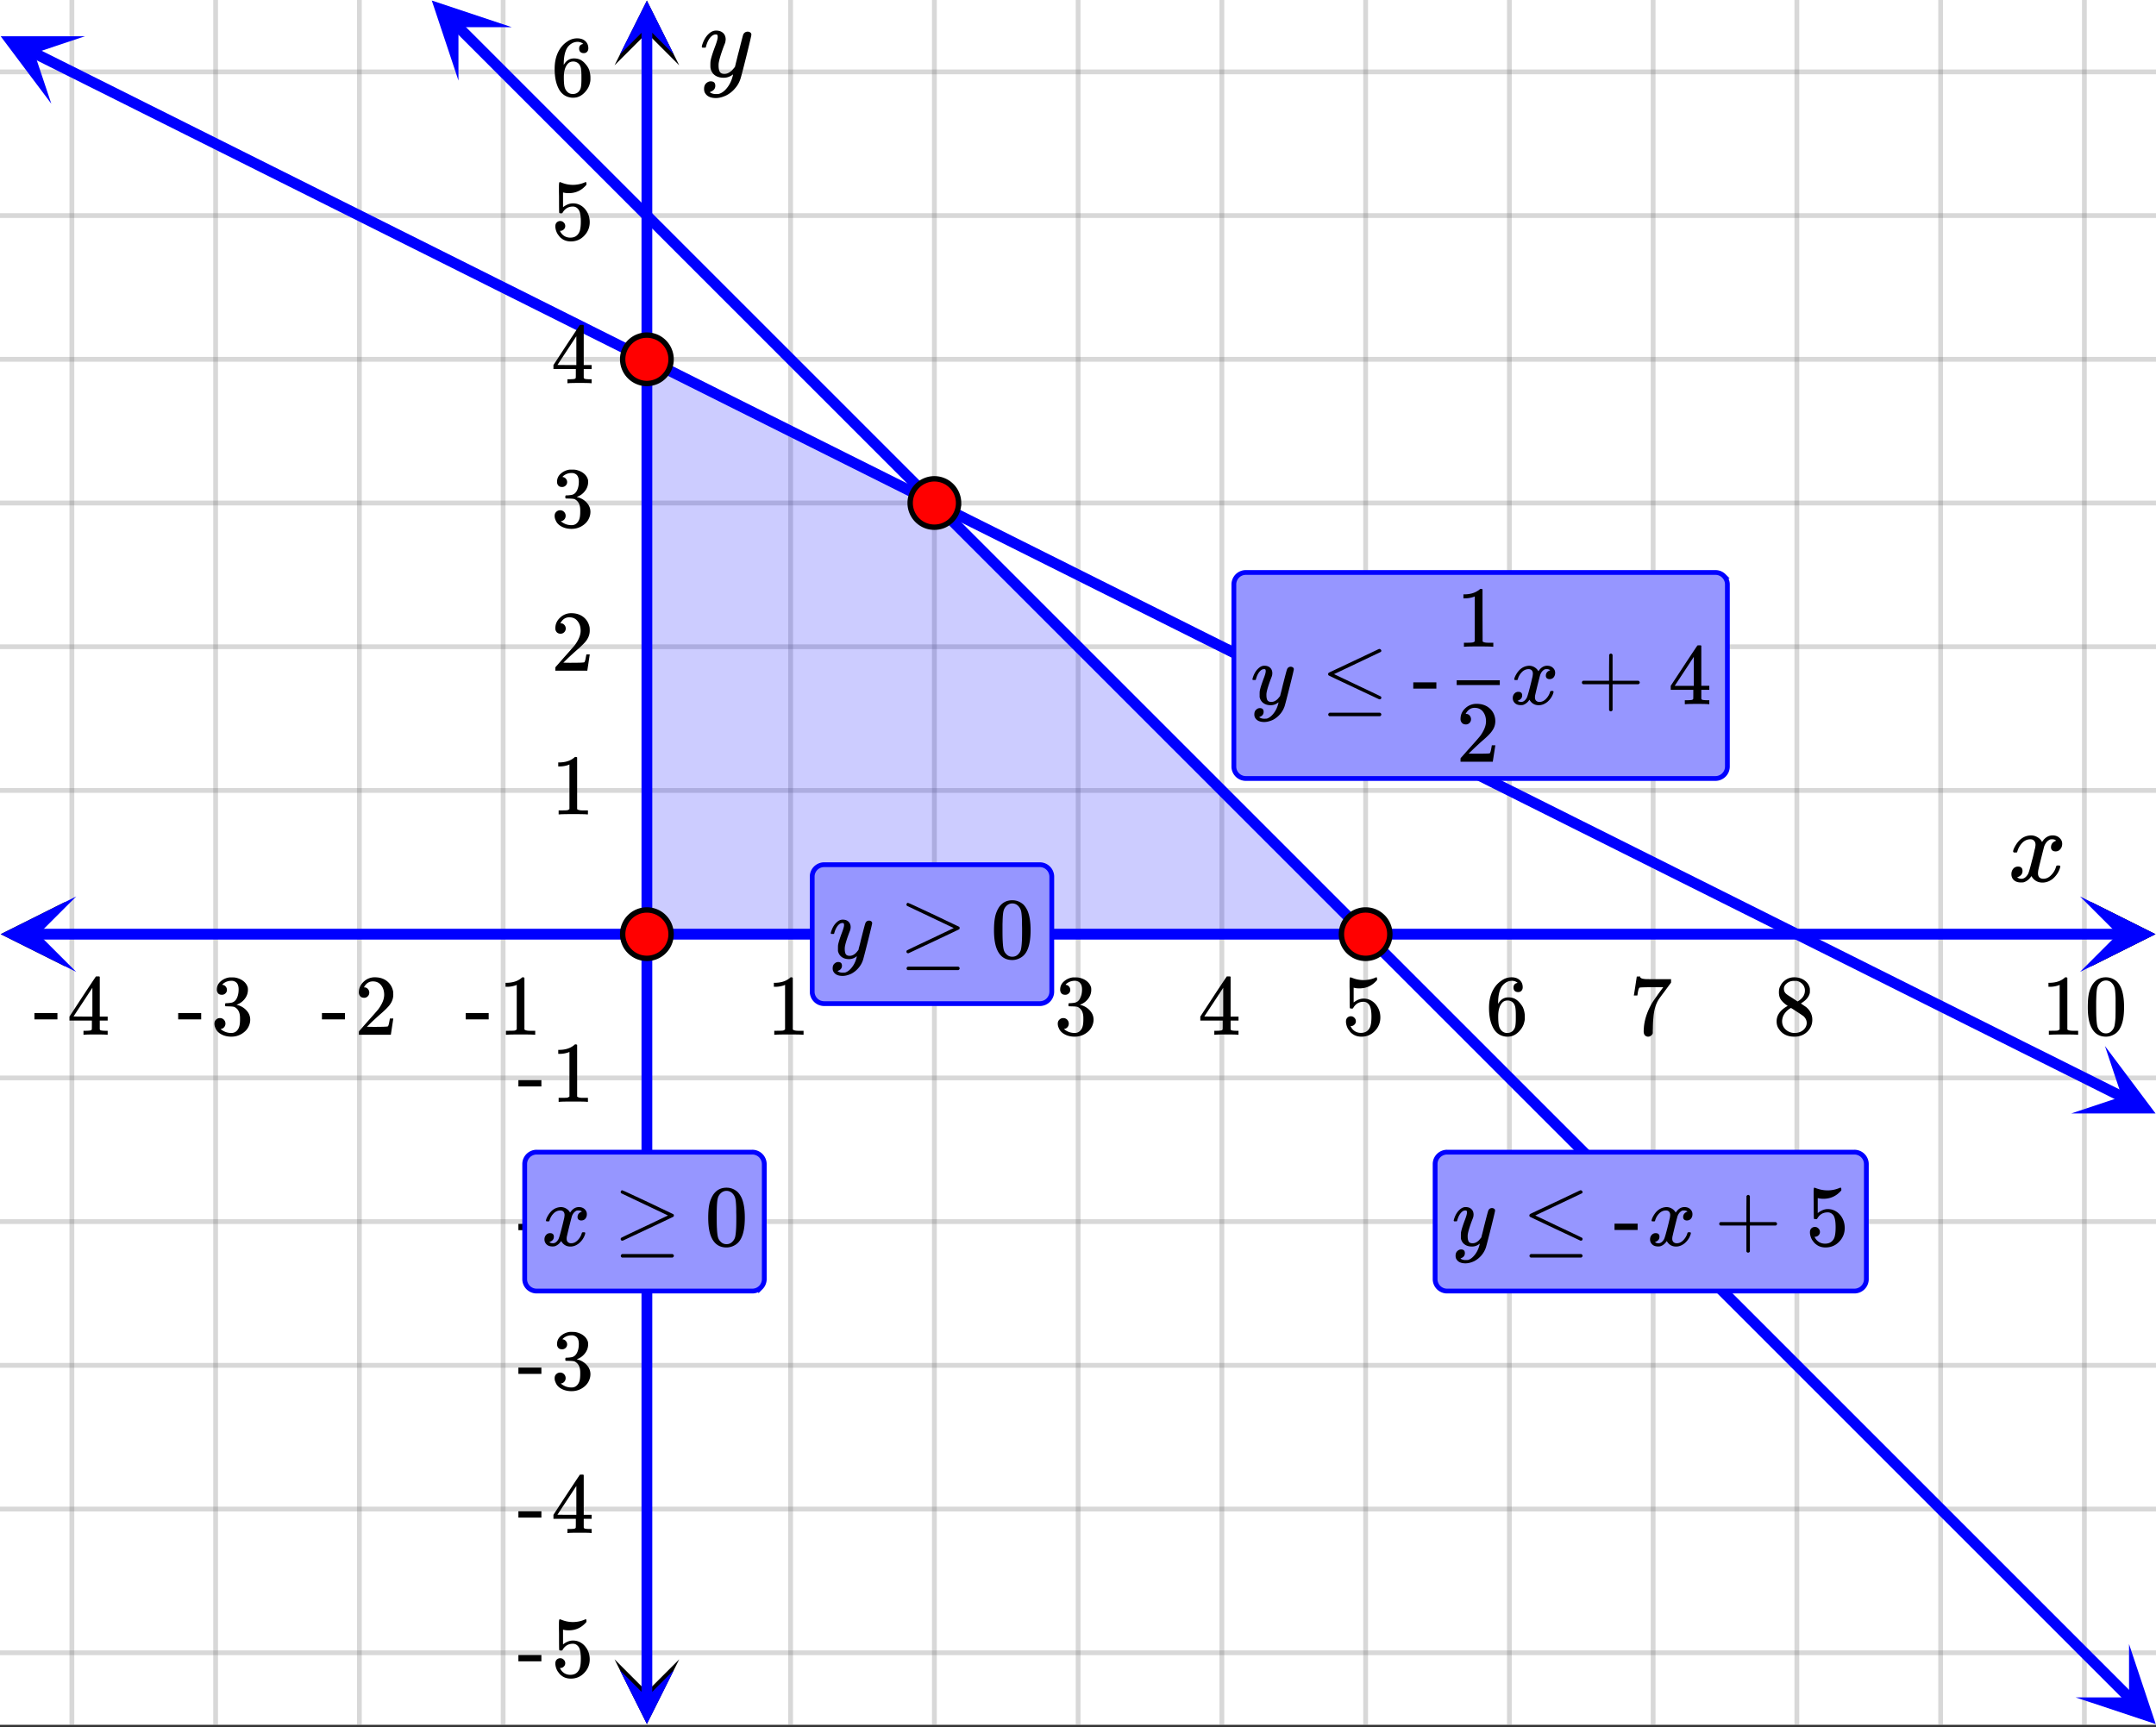
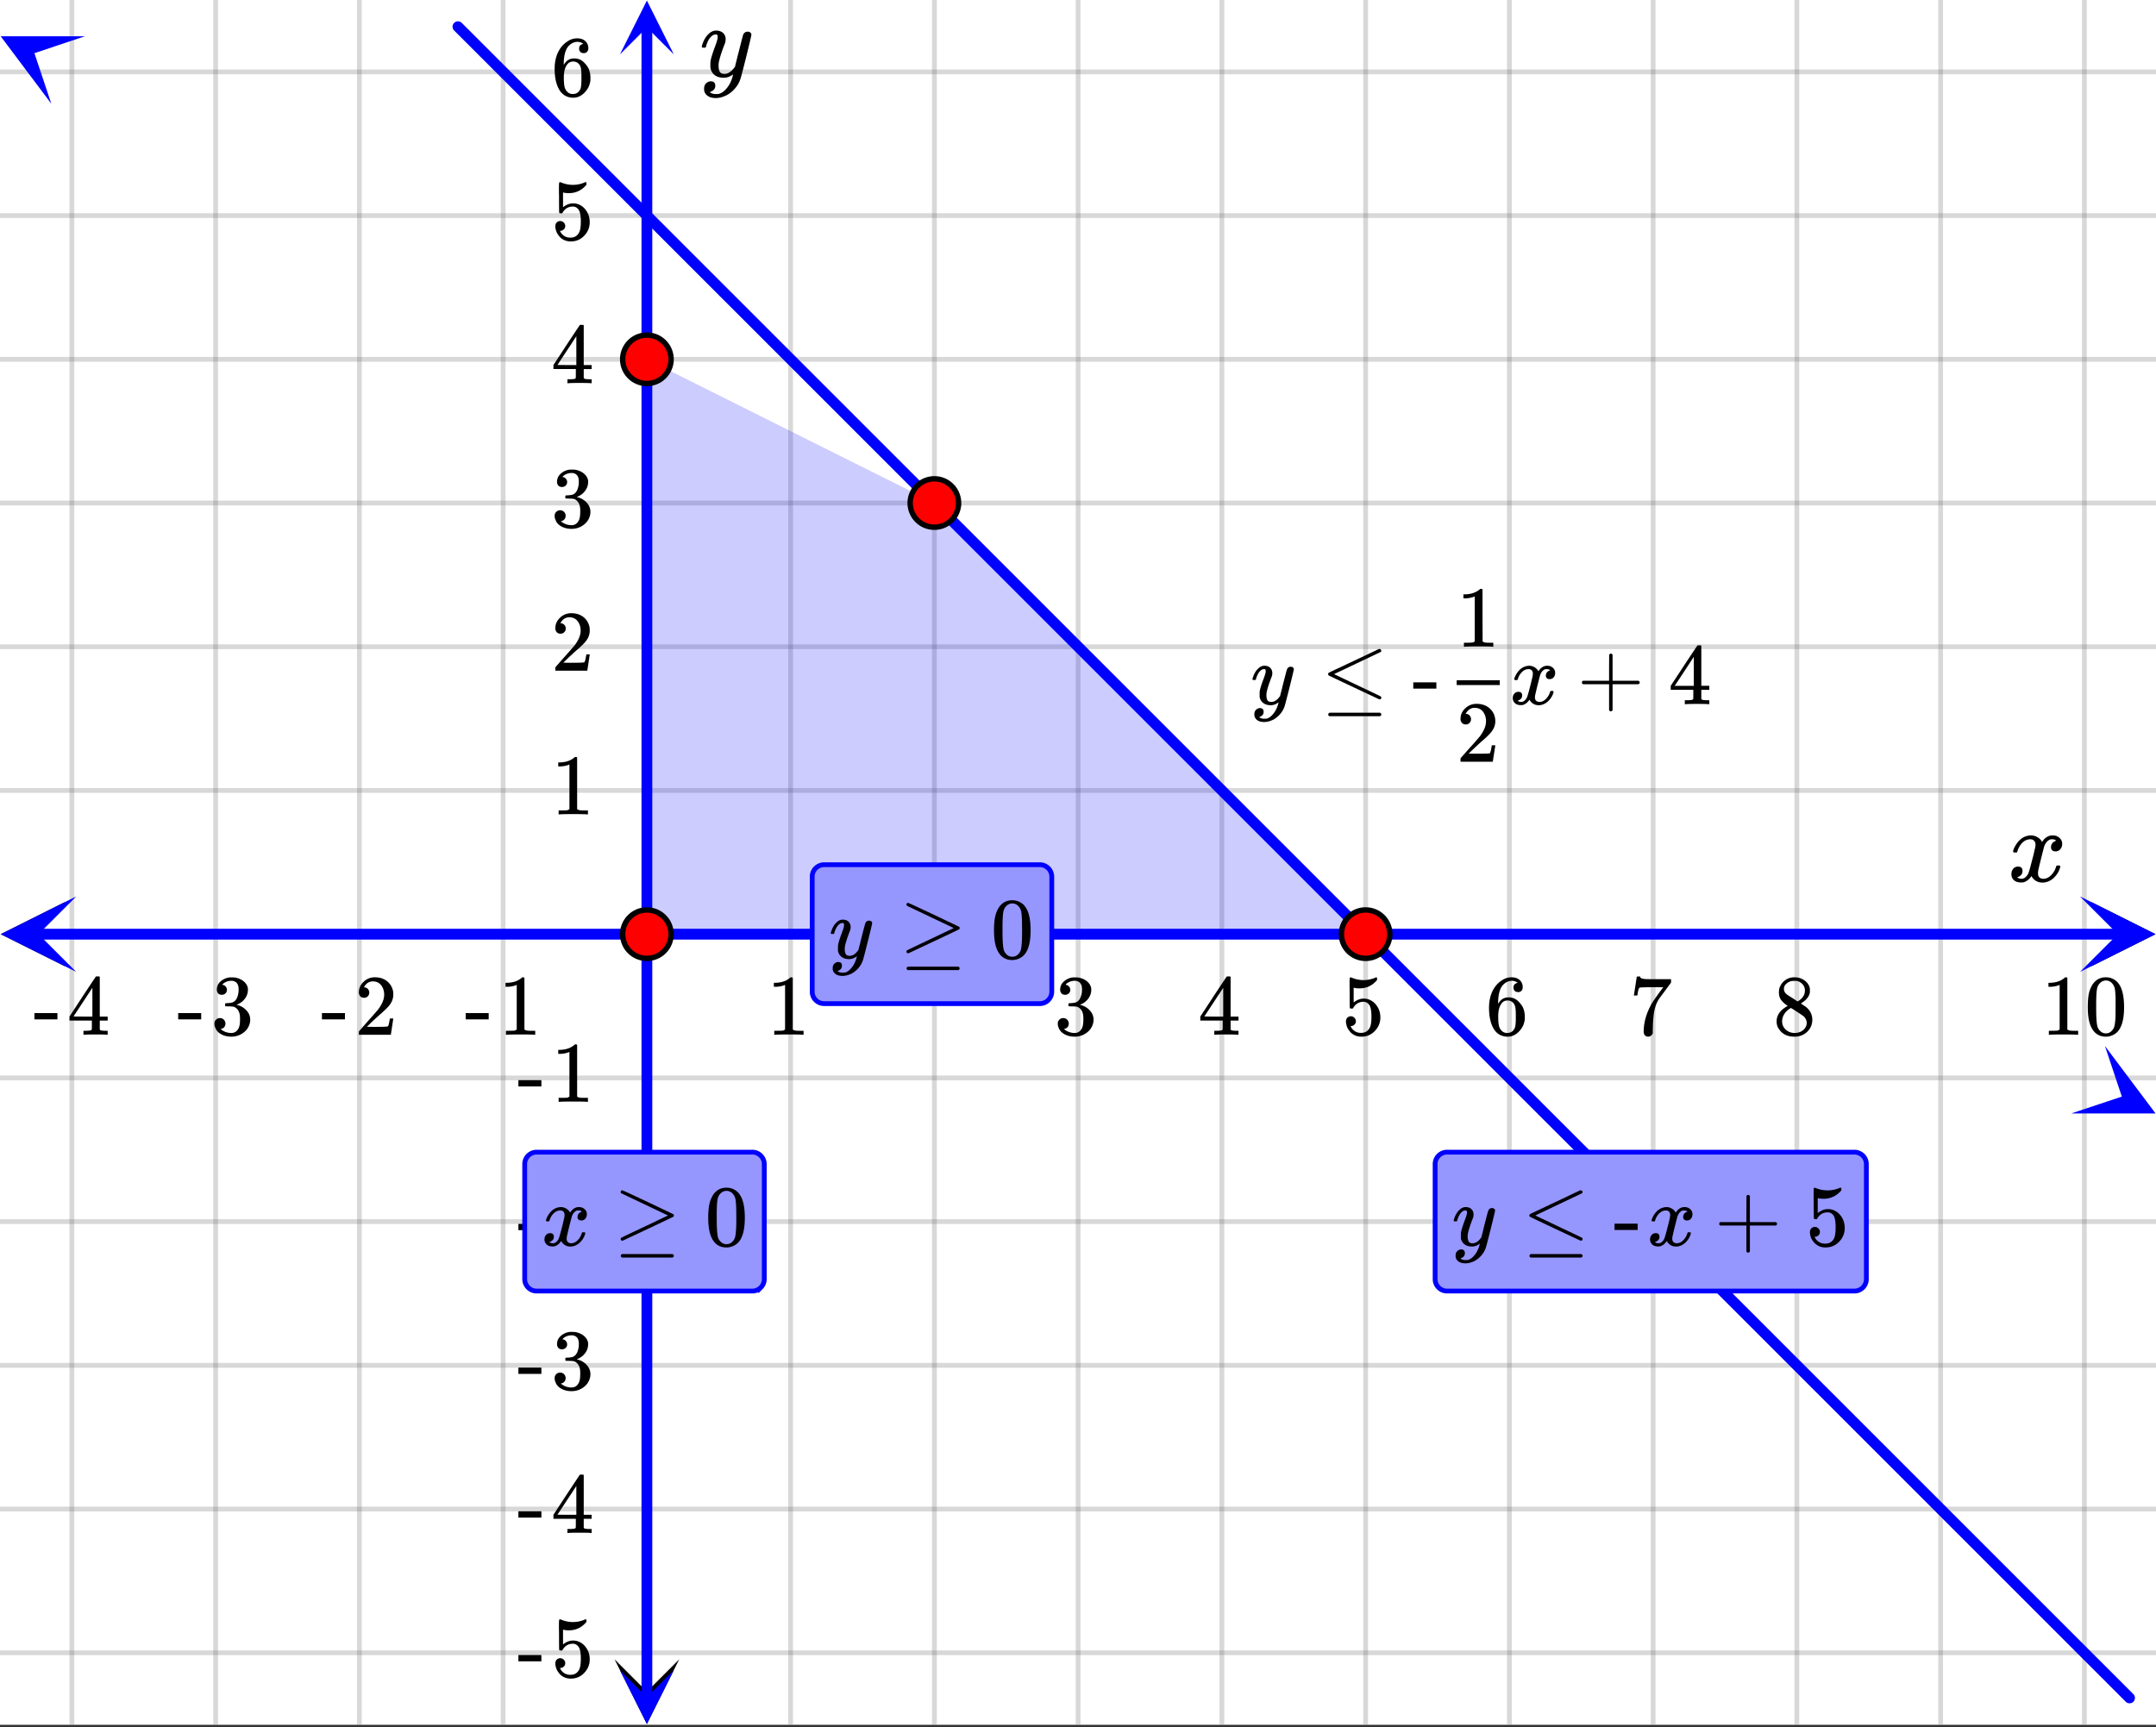
<svg xmlns="http://www.w3.org/2000/svg" xmlns:xlink="http://www.w3.org/1999/xlink" width="449.28" height="360" viewBox="0 0 336.96 270">
  <rect x="0" y="0" width="336.96" height="270" fill="#333333" stroke="none" />
  <defs>
    <symbol overflow="visible" id="t">
      <path d="M.953-4.531c-.074-.063-.11-.125-.11-.188.04-.289.212-.664.516-1.125.508-.77 1.149-1.21 1.922-1.328.145-.02.258-.031.344-.031.375 0 .723.101 1.047.297.32.187.55.43.687.718a3.71 3.71 0 0 0 .266-.343c.406-.446.867-.672 1.39-.672.446 0 .805.133 1.079.39.281.25.422.56.422.922 0 .336-.102.618-.297.844a.916.916 0 0 1-.75.344c-.211 0-.383-.055-.516-.172a.636.636 0 0 1-.187-.469c0-.5.27-.843.812-1.031a.921.921 0 0 0-.172-.125c-.105-.063-.261-.094-.468-.094-.149 0-.25.012-.313.032-.418.18-.727.539-.922 1.078-.031.093-.187.703-.469 1.828-.28 1.125-.433 1.758-.453 1.89a2.74 2.74 0 0 0-.047.5c0 .262.07.47.22.625.155.149.359.22.609.22.457 0 .867-.192 1.234-.579.375-.383.625-.813.75-1.281.039-.114.078-.176.11-.188.03-.02.113-.031.25-.031.206 0 .312.047.312.14 0 .012-.012.07-.031.172-.188.68-.57 1.266-1.141 1.766-.512.399-1.047.594-1.61.594-.761 0-1.34-.336-1.734-1.016-.312.492-.715.813-1.203.969-.105.02-.246.031-.422.031C1.441.156.992-.062.734-.5a1.316 1.316 0 0 1-.156-.656c0-.32.094-.598.281-.828a.95.95 0 0 1 .75-.344c.47 0 .704.23.704.687 0 .399-.188.688-.563.875l-.094.047-.078.031a.123.123 0 0 1-.047.016l-.047.016c0 .031.082.086.25.156.125.055.266.078.422.078.383 0 .723-.242 1.016-.734.113-.196.32-.907.625-2.125.07-.25.144-.524.219-.828.07-.301.125-.536.156-.704.039-.164.066-.265.078-.296.063-.29.094-.5.094-.625 0-.27-.074-.477-.219-.625-.137-.157-.328-.235-.578-.235-.492 0-.918.188-1.281.563a3.171 3.171 0 0 0-.75 1.297c-.024.105-.047.168-.079.187-.023.012-.109.016-.265.016zm0 0" />
    </symbol>
    <symbol overflow="visible" id="E">
      <path d="M7.531-7.031c.157 0 .285.043.39.125a.41.41 0 0 1 .173.343c0 .137-.266 1.278-.797 3.422-.531 2.137-.84 3.305-.922 3.516a4.073 4.073 0 0 1-.844 1.469 4.38 4.38 0 0 1-1.343 1.078c-.586.281-1.133.422-1.641.422-.824 0-1.387-.262-1.688-.781-.105-.157-.156-.376-.156-.657 0-.367.102-.652.313-.86.226-.21.468-.312.718-.312.477 0 .72.227.72.688 0 .394-.196.687-.579.875-.023.008-.047.02-.078.031-.031.02-.059.035-.078.047-.024.008-.043.016-.063.016l-.047.03c.032.063.145.13.344.204.176.063.352.094.531.094h.125c.188 0 .329-.012.422-.031.414-.118.805-.391 1.172-.829.375-.437.66-.96.86-1.562.113-.363.171-.578.171-.64 0-.009-.011-.005-.03.015a.546.546 0 0 0-.095.062c-.406.29-.855.438-1.343.438-.555 0-1.012-.133-1.375-.39-.356-.259-.586-.634-.688-1.126a4.332 4.332 0 0 1-.016-.5c0-.258.008-.46.032-.61.07-.456.32-1.253.75-2.39.238-.644.36-1.093.36-1.343A.756.756 0 0 0 2.78-6.5c-.031-.063-.094-.094-.187-.094h-.078c-.25 0-.493.117-.72.344-.355.355-.62.875-.796 1.563 0 .011-.008.03-.016.062a.22.22 0 0 1-.03.063l-.032.015C.91-4.535.89-4.53.859-4.53H.437c-.062-.063-.093-.11-.093-.14 0-.04.015-.118.047-.235.226-.758.57-1.352 1.03-1.782.364-.343.75-.515 1.157-.515.457 0 .82.125 1.094.375.27.25.406.594.406 1.031-.023.211-.039.324-.047.344 0 .074-.086.308-.25.703-.449 1.21-.715 2.094-.797 2.656a3.234 3.234 0 0 0-.015.375c0 .418.062.735.187.953.133.22.375.329.719.329.25 0 .484-.063.703-.188.227-.133.399-.266.516-.39.113-.126.258-.298.437-.516 0-.008.024-.117.078-.328.051-.22.13-.536.235-.954.101-.425.207-.832.312-1.218.407-1.625.63-2.477.672-2.563a.735.735 0 0 1 .703-.437zm0 0" />
    </symbol>
    <symbol overflow="visible" id="u">
      <path d="M5.61 0c-.157-.031-.872-.047-2.141-.047C2.207-.047 1.5-.03 1.344 0h-.157v-.625h.344c.52 0 .86-.008 1.016-.031.07-.008.18-.067.328-.172v-6.969c-.023 0-.059.016-.11.047a4.134 4.134 0 0 1-1.39.25h-.25v-.625h.25c.758-.02 1.39-.188 1.89-.5a2.46 2.46 0 0 0 .422-.313c.008-.03.063-.046.157-.046a.36.36 0 0 1 .234.078v8.078c.133.137.43.203.89.203h.798V0zm0 0" />
    </symbol>
    <symbol overflow="visible" id="v">
      <path d="M1.719-6.25c-.25 0-.446-.07-.578-.219a.863.863 0 0 1-.204-.593c0-.508.196-.938.594-1.282a2.566 2.566 0 0 1 1.407-.625h.203c.312 0 .507.008.593.016.301.043.602.137.907.281.593.305.968.727 1.125 1.266.02.093.03.218.03.375 0 .523-.167.996-.5 1.422-.323.418-.73.714-1.218.89-.055.024-.055.04 0 .047.008 0 .05.012.125.031.55.157 1.016.446 1.39.86.376.418.563.89.563 1.422 0 .367-.086.718-.25 1.062-.218.461-.574.84-1.062 1.14-.492.302-1.04.454-1.64.454-.595 0-1.122-.125-1.579-.375-.46-.25-.766-.586-.922-1.016a1.45 1.45 0 0 1-.14-.656c0-.25.082-.453.25-.61a.831.831 0 0 1 .609-.25c.25 0 .453.087.61.25.163.169.25.372.25.61 0 .21-.063.39-.188.547a.768.768 0 0 1-.469.281l-.094.031c.489.407 1.047.61 1.672.61.5 0 .875-.239 1.125-.719.156-.29.234-.742.234-1.36v-.265c0-.852-.292-1.426-.875-1.719-.124-.05-.398-.082-.812-.093l-.563-.016-.046-.031c-.024-.02-.032-.086-.032-.204 0-.113.008-.18.032-.203.03-.03.054-.046.078-.046.25 0 .508-.02.781-.063.395-.05.695-.27.906-.656.207-.395.313-.867.313-1.422 0-.582-.157-.973-.469-1.172a1.131 1.131 0 0 0-.64-.188c-.45 0-.844.122-1.188.36l-.125.094a.671.671 0 0 0-.094.109l-.047.047a.88.88 0 0 0 .094.031c.176.024.328.11.453.266.125.148.188.32.188.515a.715.715 0 0 1-.235.547.76.76 0 0 1-.562.219zm0 0" />
    </symbol>
    <symbol overflow="visible" id="w">
      <path d="M6.234 0c-.125-.031-.71-.047-1.75-.047-1.074 0-1.671.016-1.796.047h-.126v-.625h.422c.383-.008.618-.031.704-.063a.286.286 0 0 0 .171-.14c.008-.008.016-.25.016-.719v-.672h-3.5v-.625l2.031-3.11A431.58 431.58 0 0 1 4.5-9.108c.02-.008.113-.016.281-.016h.25l.078.078v6.203h1.235v.625H5.109V-.89a.25.25 0 0 0 .079.157c.07.062.328.101.765.109h.39V0zm-2.28-2.844v-4.5L1-2.859l1.469.015zm0 0" />
    </symbol>
    <symbol overflow="visible" id="x">
      <path d="M1.438-2.89a.72.72 0 0 1 .546.234.72.72 0 0 1 .235.547c0 .21-.078.386-.235.53a.73.73 0 0 1-.515.22h-.094l.047.062c.133.293.336.531.61.719.28.187.609.281.984.281.644 0 1.101-.27 1.375-.812.175-.332.265-.907.265-1.72 0-.925-.125-1.55-.375-1.874-.23-.3-.515-.453-.86-.453-.698 0-1.23.308-1.593.922a.312.312 0 0 1-.094.125.761.761 0 0 1-.203.015c-.148 0-.23-.031-.25-.093-.023-.032-.031-.817-.031-2.36 0-.258-.008-.57-.016-.937v-.72c0-.5.032-.75.094-.75a.047.047 0 0 1 .047-.03l.25.078a4.646 4.646 0 0 0 3.625-.016.402.402 0 0 1 .172-.062c.07 0 .11.086.11.25v.171C4.8-7.686 3.878-7.25 2.765-7.25c-.282 0-.532-.023-.75-.078l-.141-.031v2.312c.508-.406 1.035-.61 1.578-.61.164 0 .348.024.547.063.602.157 1.094.5 1.469 1.032.383.523.578 1.14.578 1.859 0 .812-.29 1.515-.86 2.11-.562.593-1.261.89-2.093.89C2.52.297 2.035.14 1.64-.172a1.618 1.618 0 0 1-.438-.453C.93-.945.758-1.348.687-1.828c0-.02-.007-.055-.015-.11v-.14c0-.25.07-.445.219-.594a.745.745 0 0 1 .546-.219zm0 0" />
    </symbol>
    <symbol overflow="visible" id="y">
      <path d="M5.031-8.11c-.199-.195-.48-.304-.843-.328-.625 0-1.153.274-1.579.813-.418.586-.625 1.492-.625 2.719L2-4.86l.11-.172c.363-.54.859-.813 1.484-.813.414 0 .781.09 1.094.266a2.6 2.6 0 0 1 .64.547c.219.242.395.492.531.75.196.449.297.933.297 1.453v.234c0 .211-.027.403-.078.578-.105.532-.383 1.032-.828 1.5-.387.407-.82.66-1.297.766a2.688 2.688 0 0 1-.547.047c-.168 0-.32-.016-.453-.047-.668-.125-1.2-.484-1.594-1.078C.83-1.66.563-2.79.563-4.218c0-.97.171-1.817.515-2.548.344-.726.82-1.296 1.438-1.703a2.62 2.62 0 0 1 1.562-.515c.531 0 .953.14 1.266.421.32.282.484.665.484 1.141 0 .23-.07.414-.203.547-.125.137-.297.203-.516.203-.218 0-.398-.062-.53-.187-.126-.125-.188-.301-.188-.532 0-.406.21-.644.64-.718zm-.593 3.235a1.18 1.18 0 0 0-.97-.484c-.335 0-.605.105-.812.312C2.22-4.597 2-3.883 2-2.907c0 .794.05 1.345.156 1.657.094.273.242.5.453.688.22.187.477.28.782.28.457 0 .804-.171 1.046-.515.133-.187.22-.41.25-.672.04-.258.063-.64.063-1.14v-.422c0-.508-.023-.895-.063-1.156a1.566 1.566 0 0 0-.25-.688zm0 0" />
    </symbol>
    <symbol overflow="visible" id="z">
      <path d="M.734-6.172C.742-6.192.82-6.68.97-7.64l.219-1.453c0-.008.085-.015.265-.015h.266v.046c0 .094.066.172.203.235.133.062.367.105.703.125.344.012 1.102.015 2.281.015h1.64v.532l-.921 1.25c-.137.187-.293.398-.469.625l-.39.531a7.378 7.378 0 0 0-.157.234c-.468.73-.746 1.704-.828 2.922-.043.375-.07.883-.078 1.516 0 .125-.008.258-.015.39v.438a.62.62 0 0 1-.266.375.674.674 0 0 1-.438.172.692.692 0 0 1-.53-.219c-.126-.144-.188-.351-.188-.625 0-.125.015-.379.046-.765.133-1.208.555-2.426 1.266-3.657.176-.281.55-.82 1.125-1.625l.625-.843h-1.25c-1.574 0-2.398.027-2.469.078-.043.023-.093.12-.156.296a3.92 3.92 0 0 0-.125.625c-.023.157-.039.247-.047.266v.031H.734zm0 0" />
    </symbol>
    <symbol overflow="visible" id="A">
      <path d="M2.313-4.516c-.438-.289-.778-.593-1.016-.906-.242-.312-.36-.723-.36-1.234 0-.383.07-.707.22-.969.195-.406.488-.734.874-.984.383-.25.82-.375 1.313-.375.613 0 1.144.164 1.594.484.445.324.722.734.828 1.234.007.055.015.164.015.329 0 .199-.008.328-.015.39-.137.594-.547 1.11-1.235 1.547l-.156.11c.5.343.758.523.781.53.664.544 1 1.215 1 2.016 0 .73-.265 1.356-.797 1.875-.53.508-1.199.766-2 .766C2.254.297 1.441-.11.922-.922c-.23-.32-.344-.71-.344-1.172 0-.976.578-1.785 1.735-2.422zM5-6.922c0-.383-.125-.71-.375-.984a1.69 1.69 0 0 0-.922-.516h-.437c-.48 0-.883.164-1.204.485-.23.21-.343.453-.343.734 0 .387.164.695.5.922.039.043.328.23.86.562l.78.516c.008-.008.067-.047.172-.11a2.95 2.95 0 0 0 .25-.187C4.758-5.883 5-6.36 5-6.922zM1.437-2.109c0 .523.192.96.579 1.312a2.01 2.01 0 0 0 1.359.516c.363 0 .695-.07 1-.219.3-.156.531-.36.688-.61.144-.226.218-.472.218-.734 0-.383-.156-.726-.468-1.031-.075-.07-.45-.328-1.125-.766l-.407-.265C3.133-4 3.02-4.07 2.937-4.125l-.109-.063-.156.079c-.563.367-.938.812-1.125 1.343-.074.243-.11.461-.11.657zm0 0" />
    </symbol>
    <symbol overflow="visible" id="B">
      <path d="M1.297-7.89c.5-.727 1.187-1.094 2.062-1.094.657 0 1.227.226 1.72.671.25.243.456.547.624.922.332.75.5 1.778.5 3.079 0 1.398-.195 2.46-.578 3.187-.25.523-.621.902-1.11 1.14a2.534 2.534 0 0 1-1.14.282c-1.031 0-1.79-.473-2.266-1.422-.386-.727-.578-1.79-.578-3.188 0-.832.051-1.519.156-2.062a4.48 4.48 0 0 1 .61-1.516zm3.031-.157a1.24 1.24 0 0 0-.953-.437c-.375 0-.7.148-.969.437-.199.211-.336.465-.406.766-.074.293-.121.797-.14 1.515 0 .063-.008.246-.016.547v.735c0 .855.008 1.453.031 1.796.031.637.082 1.09.156 1.36.07.273.207.508.406.703.25.273.563.406.938.406.363 0 .664-.133.906-.406.196-.195.332-.43.407-.703.07-.27.128-.723.171-1.36.008-.343.016-.94.016-1.796v-.735-.547c-.023-.718-.07-1.222-.14-1.515-.075-.301-.212-.555-.407-.766zm0 0" />
    </symbol>
    <symbol overflow="visible" id="C">
      <path d="M.14-2.406v-.985h3.594v.985zm0 0" />
    </symbol>
    <symbol overflow="visible" id="D">
      <path d="M1.484-5.781c-.25 0-.449-.078-.593-.235a.872.872 0 0 1-.22-.609c0-.645.243-1.195.735-1.656a2.46 2.46 0 0 1 1.766-.703c.77 0 1.41.21 1.922.625.508.418.82.964.937 1.64.008.168.016.32.016.453 0 .524-.156 1.012-.469 1.47-.25.374-.758.89-1.516 1.546-.324.281-.777.695-1.359 1.234l-.781.766 1.016.016c1.414 0 2.164-.024 2.25-.079.039-.007.085-.101.14-.28.031-.095.094-.4.188-.923v-.03h.53v.03l-.374 2.47V0h-5v-.25c0-.188.008-.29.031-.313.008-.007.383-.437 1.125-1.28.977-1.095 1.61-1.813 1.89-2.157.602-.82.907-1.57.907-2.25 0-.594-.156-1.086-.469-1.484-.312-.407-.746-.61-1.297-.61-.523 0-.945.235-1.265.703-.024.032-.047.079-.078.141a.274.274 0 0 0-.047.078c0 .012.02.016.062.016a.68.68 0 0 1 .547.25.801.801 0 0 1 .219.562c0 .23-.078.422-.235.578a.76.76 0 0 1-.578.235zm0 0" />
    </symbol>
    <symbol overflow="visible" id="F">
      <path d="M6.281-5.86c.125 0 .235.04.328.11.094.063.141.156.141.281 0 .117-.227 1.063-.672 2.844C5.628-.844 5.375.133 5.312.313c-.148.445-.382.859-.703 1.234a3.82 3.82 0 0 1-1.109.89c-.492.227-.95.344-1.375.344-.688 0-1.156-.215-1.406-.64-.094-.137-.14-.32-.14-.547 0-.313.085-.555.265-.719.187-.18.383-.266.594-.266.394 0 .593.192.593.579 0 .332-.156.578-.469.734-.023.008-.046.02-.078.031a.311.311 0 0 0-.062.031C1.41 1.992 1.398 2 1.39 2l-.047.016c.031.05.125.109.281.171.145.051.29.079.438.079h.109c.156 0 .273-.008.36-.016.343-.105.663-.34.968-.703.313-.367.55-.797.719-1.297.093-.3.14-.477.14-.531 0-.008-.011-.008-.03 0L4.25-.22c-.336.25-.703.375-1.11.375-.46 0-.84-.11-1.14-.328-.305-.219-.5-.531-.594-.937v-.422c0-.219.004-.383.016-.5.062-.395.27-1.063.625-2 .207-.54.312-.914.312-1.125 0-.125-.015-.207-.046-.25-.024-.051-.075-.078-.157-.078h-.062c-.211 0-.406.093-.594.28-.293.294-.516.727-.672 1.298 0 .011-.008.031-.015.062-.012.024-.024.031-.032.031l-.015.016c0 .012-.016.016-.047.016h-.36c-.054-.051-.078-.086-.078-.11a.97.97 0 0 1 .047-.203c.188-.633.473-1.129.86-1.484.3-.29.617-.438.953-.438.382 0 .687.106.906.313.226.21.344.5.344.875-.012.18-.024.273-.032.281 0 .063-.07.262-.203.594-.375 1-.601 1.742-.672 2.219a2.19 2.19 0 0 0-.015.312c0 .344.05.61.156.797.113.18.316.266.61.266.206 0 .406-.051.593-.157a1.84 1.84 0 0 0 .422-.328c.094-.101.21-.25.36-.437 0-.008.019-.102.062-.282.05-.175.117-.437.203-.78.082-.352.164-.692.25-1.016.344-1.352.535-2.063.578-2.125a.589.589 0 0 1 .578-.375zm0 0" />
    </symbol>
    <symbol overflow="visible" id="I">
      <path d="M.781-3.781c-.054-.051-.078-.098-.078-.14.04-.25.18-.563.422-.938.426-.645.96-1.02 1.61-1.125.124-.02.218-.032.28-.032.32 0 .614.086.876.25.27.168.46.371.578.61.125-.157.195-.25.218-.282.333-.382.72-.578 1.157-.578.375 0 .676.11.906.329.227.21.344.468.344.78 0 .282-.078.516-.235.704-.156.187-.37.281-.64.281a.64.64 0 0 1-.422-.14.521.521 0 0 1-.156-.391c0-.414.226-.703.687-.86a.729.729 0 0 0-.156-.093.834.834 0 0 0-.39-.078 1.86 1.86 0 0 0-.266.015c-.344.149-.602.45-.766.907a90.177 90.177 0 0 0-.766 3.093 1.827 1.827 0 0 0-.046.407c0 .218.062.39.187.515a.722.722 0 0 0 .516.188c.375 0 .71-.157 1.015-.47.313-.32.524-.679.64-1.077.02-.082.048-.13.079-.14.031-.02.102-.032.219-.032.164 0 .25.039.25.11 0 .011-.008.058-.016.14-.156.562-.476 1.055-.953 1.469-.43.343-.875.515-1.344.515-.636 0-1.12-.285-1.453-.86-.262.407-.594.68-1 .813-.086.02-.203.032-.36.032C1.196.14.829-.047.61-.422a1.036 1.036 0 0 1-.14-.547c0-.27.082-.5.25-.687a.798.798 0 0 1 .625-.282c.394 0 .593.188.593.563 0 .336-.164.578-.484.734-.023.012-.047.028-.078.047-.023.012-.043.024-.063.031h-.03l-.048.016c0 .031.067.074.204.125.113.043.234.063.359.063.32 0 .601-.204.844-.61.093-.156.27-.742.53-1.765l.173-.688c.062-.258.11-.457.14-.594.032-.132.051-.21.063-.234.039-.25.062-.426.062-.531 0-.219-.058-.39-.171-.516-.118-.125-.278-.187-.485-.187-.406 0-.762.156-1.062.468a2.474 2.474 0 0 0-.625 1.079c-.024.085-.043.132-.063.14a.752.752 0 0 1-.219.016zm0 0" />
    </symbol>
    <symbol overflow="visible" id="G">
      <path d="M1.125-8.375c0-.05.02-.11.063-.172.05-.062.101-.094.156-.094.07 0 .77.313 2.093.938 1.333.617 2.645 1.234 3.938 1.86 1.3.616 1.957.929 1.969.937.062.043.094.11.094.203 0 .094-.032.164-.094.203-.024.023-1.344.652-3.969 1.89L1.453-.765h-.078c-.168-.007-.25-.097-.25-.265 0-.04.016-.094.047-.157.031-.039 1.351-.675 3.969-1.906l3.375-1.61-7.297-3.468a.281.281 0 0 1-.094-.203zm.016 9.984c0-.105.066-.199.203-.28h7.875c.144.062.219.155.219.28 0 .102-.07.192-.204.266H1.328c-.125-.063-.187-.152-.187-.266zm0 0" />
    </symbol>
    <symbol overflow="visible" id="H">
      <path d="M1.313-7.953c.5-.727 1.19-1.094 2.078-1.094.656 0 1.234.227 1.734.672.238.242.445.547.625.922.332.75.5 1.789.5 3.11 0 1.398-.195 2.468-.578 3.218-.262.523-.637.902-1.125 1.14A2.561 2.561 0 0 1 3.39.298c-1.043 0-1.805-.473-2.282-1.422-.386-.75-.578-1.82-.578-3.219 0-.843.055-1.539.172-2.093a4.48 4.48 0 0 1 .61-1.516zm3.046-.156a1.26 1.26 0 0 0-.968-.438c-.375 0-.7.149-.97.438-.198.21-.335.464-.405.765-.075.293-.121.809-.141 1.547 0 .055-.008.23-.016.531v.735c0 .875.008 1.484.032 1.828.03.637.082 1.094.156 1.375.07.273.207.508.406.703.25.273.563.406.938.406s.687-.133.937-.406c.195-.195.332-.43.406-.703.07-.281.125-.738.157-1.375.02-.344.03-.953.03-1.828 0-.196-.007-.442-.015-.735v-.53c-.023-.74-.07-1.255-.14-1.548-.075-.3-.211-.554-.407-.765zm0 0" />
    </symbol>
    <symbol overflow="visible" id="J">
      <path d="M9.156-8.64c.07 0 .133.03.188.093.062.063.094.125.094.188a.233.233 0 0 1-.094.187c-2.586 1.23-5.016 2.387-7.297 3.469 1.02.48 2.144 1.016 3.375 1.61 2.613 1.23 3.937 1.866 3.969 1.905a.379.379 0 0 1 .046.157c0 .168-.085.258-.25.265H9.11L5.188-2.609C2.563-3.848 1.237-4.477 1.217-4.5c-.062-.04-.093-.117-.093-.234.008-.094.07-.172.188-.235.062-.031 1.351-.64 3.875-1.828 2.519-1.195 3.804-1.805 3.859-1.828a.433.433 0 0 1 .11-.016zM1.141 1.61c0-.106.066-.2.203-.282h7.875c.144.063.219.156.219.281 0 .102-.07.192-.204.266H1.328c-.125-.063-.187-.152-.187-.266zm0 0" />
    </symbol>
    <symbol overflow="visible" id="K">
      <path d="M.156-2.438v-.984h3.61v.985zm0 0" />
    </symbol>
    <symbol overflow="visible" id="L">
      <path d="M.953-3.125c-.125-.063-.187-.148-.187-.266 0-.125.062-.218.187-.28h4.063v-2.032L5.03-7.75c.094-.113.176-.172.25-.172.125 0 .219.07.282.203v4.047h4.046c.133.074.204.168.204.281 0 .106-.07.196-.204.266H5.563V.922c-.063.125-.157.187-.282.187-.117 0-.203-.062-.265-.187v-4.047zm0 0" />
    </symbol>
    <symbol overflow="visible" id="M">
      <path d="M1.453-2.906A.72.72 0 0 1 2-2.672a.72.72 0 0 1 .234.547c0 .21-.078.387-.234.531a.73.73 0 0 1-.516.219h-.093l.03.063c.134.292.345.539.626.734.281.187.613.281 1 .281.644 0 1.11-.27 1.39-.812.165-.344.25-.926.25-1.75 0-.926-.12-1.555-.359-1.891-.242-.29-.531-.438-.875-.438-.71 0-1.246.31-1.61.922a.312.312 0 0 1-.093.125.761.761 0 0 1-.203.016c-.156 0-.242-.031-.25-.094-.024-.031-.031-.82-.031-2.375 0-.27-.008-.586-.016-.953v-.719c0-.507.023-.765.078-.765.02-.008.04-.016.063-.016l.234.078c.594.23 1.195.344 1.813.344.644 0 1.257-.125 1.843-.375a.47.47 0 0 1 .188-.047c.07 0 .11.078.11.235v.187c-.743.875-1.673 1.313-2.798 1.313-.281 0-.531-.024-.75-.079l-.14-.03v2.343c.52-.414 1.05-.625 1.593-.625.164 0 .348.023.547.062.614.157 1.114.5 1.5 1.032.383.53.578 1.156.578 1.875 0 .824-.293 1.539-.875 2.14-.574.594-1.28.89-2.125.89-.574 0-1.058-.155-1.453-.468a1.783 1.783 0 0 1-.453-.453C.93-.945.758-1.348.687-1.828c0-.031-.007-.07-.015-.125v-.14c0-.25.07-.446.219-.595a.762.762 0 0 1 .562-.218zm0 0" />
    </symbol>
    <symbol overflow="visible" id="N">
      <path d="M1.5-5.828c-.262 0-.465-.082-.61-.25a.853.853 0 0 1-.218-.594c0-.656.242-1.21.734-1.672a2.516 2.516 0 0 1 1.782-.703c.78 0 1.425.211 1.937.625.52.418.836.969.953 1.656.02.157.031.305.031.438 0 .531-.164 1.027-.484 1.484-.25.387-.762.907-1.531 1.563-.324.281-.778.699-1.36 1.25l-.796.765 1.03.016c1.415 0 2.173-.02 2.266-.063.032-.007.079-.109.141-.296.031-.094.094-.399.188-.922v-.031h.546v.03L5.72-.046V0H.672v-.266c0-.175.008-.28.031-.312.008 0 .39-.426 1.14-1.281.989-1.094 1.626-1.817 1.907-2.172.602-.832.906-1.594.906-2.282 0-.593-.156-1.093-.468-1.5-.313-.406-.75-.609-1.313-.609-.523 0-.945.242-1.266.719a2.146 2.146 0 0 0-.093.14.373.373 0 0 0-.032.094h.063a.68.68 0 0 1 .547.25.86.86 0 0 1 .219.578.815.815 0 0 1-.235.579.76.76 0 0 1-.578.234zm0 0" />
    </symbol>
    <symbol overflow="visible" id="O">
      <path d="M5.656 0C5.5-.031 4.781-.047 3.5-.047c-1.273 0-1.984.016-2.14.047h-.157v-.625h.344c.531 0 .867-.016 1.016-.047.07 0 .18-.05.328-.156V-7.86a.469.469 0 0 0-.11.046 4.134 4.134 0 0 1-1.39.25h-.266v-.625h.266c.757-.019 1.394-.19 1.906-.515a1.74 1.74 0 0 0 .422-.313c.008-.02.062-.03.156-.03a.36.36 0 0 1 .234.077v4.063l.016 4.078c.133.137.426.203.875.203h.797V0zm0 0" />
    </symbol>
    <symbol overflow="visible" id="P">
      <path d="M6.281 0c-.125-.031-.71-.047-1.75-.047-1.093 0-1.703.016-1.828.047h-.125v-.625H3c.395-.008.633-.031.719-.063a.286.286 0 0 0 .172-.14c.007-.02.015-.266.015-.735v-.687H.375v-.625l2.063-3.14C3.82-8.11 4.522-9.16 4.546-9.173c.008-.02.101-.031.281-.031h.25l.078.078v6.25h1.25v.625h-1.25v1.359a.25.25 0 0 0 .078.157c.07.062.332.101.782.109h.39V0zM3.984-2.875v-4.531L1-2.875zm0 0" />
    </symbol>
    <clipPath id="a">
      <path d="M0 0h336.96v269.602H0zm0 0" />
    </clipPath>
    <clipPath id="b">
      <path d="M.102 140.977H11V152H.102zm0 0" />
    </clipPath>
    <clipPath id="c">
      <path d="M326.79 140.977h10.17V152h-10.17zm0 0" />
    </clipPath>
    <clipPath id="d">
      <path d="M10 0h317v269.602H10zm0 0" />
    </clipPath>
    <clipPath id="e">
      <path d="M96.047 259H107v10.5H96.047zm0 0" />
    </clipPath>
    <clipPath id="f">
      <path d="M96.047 0H107v10.21H96.047zm0 0" />
    </clipPath>
    <clipPath id="g">
      <path d="M0 10h336.96v249H0zm0 0" />
    </clipPath>
    <clipPath id="h">
      <path d="M.117 140.137H12V152H.117zm0 0" />
    </clipPath>
    <clipPath id="i">
      <path d="M325.086 140.137h11.875V152h-11.875zm0 0" />
    </clipPath>
    <clipPath id="j">
      <path d="M67 0h13v13H67zm0 0" />
    </clipPath>
    <clipPath id="k">
-       <path d="M71.652-4.086L90.418 14.68 71.652 33.445 52.887 14.68zm0 0" />
+       <path d="M71.652-4.086zm0 0" />
    </clipPath>
    <clipPath id="l">
-       <path d="M324 257h12.96v12.602H324zm0 0" />
-     </clipPath>
+       </clipPath>
    <clipPath id="m">
      <path d="M332.746 257.008l18.766 18.765-18.766 18.766-18.766-18.766zm0 0" />
    </clipPath>
    <clipPath id="n">
      <path d="M0 5h14v12H0zm0 0" />
    </clipPath>
    <clipPath id="o">
      <path d="M2.742.395L26.48 12.262 14.613 36-9.125 24.133zm0 0" />
    </clipPath>
    <clipPath id="p">
      <path d="M323 163h13.96v12H323zm0 0" />
    </clipPath>
    <clipPath id="q">
      <path d="M328.98 163.516l23.739 11.867-11.867 23.738-23.739-11.871zm0 0" />
    </clipPath>
    <clipPath id="r">
      <path d="M96 .086h9.313V9H96zm0 0" />
    </clipPath>
    <clipPath id="s">
      <path d="M96 261.09h9.313v8.512H96zm0 0" />
    </clipPath>
  </defs>
  <g clip-path="url(#a)" fill="#fff">
    <path d="M0 0h337v269.602H0zm0 0" />
    <path d="M0 0h337v269.602H0zm0 0" />
  </g>
  <path d="M5.055 146.035h326.89" fill="none" stroke="#000" stroke-width=".749" />
  <g clip-path="url(#b)">
    <path d="M10.21 140.977L.103 146.035l10.109 5.055-5.055-5.055zm0 0" />
  </g>
  <g clip-path="url(#c)">
    <path d="M326.79 140.977l10.108 5.058-10.109 5.055 5.055-5.055zm0 0" />
  </g>
  <g clip-path="url(#d)">
    <path d="M123.566 0v269.602M146.036 0v269.602M168.5 0v269.602M190.965 0v269.602M213.434 0v269.602M235.898 0v269.602M258.368 0v269.602M280.831 0v269.602M303.301 0v269.602M325.766 0v269.602M78.633 0v269.602M56.168 0v269.602M33.699 0v269.602M11.234 0v269.602" fill="none" stroke-linecap="round" stroke-linejoin="round" stroke="#666" stroke-opacity=".251" stroke-width=".749" />
  </g>
  <path d="M101.102 264.547V5.055" fill="none" stroke="#000" stroke-width=".749" />
  <g clip-path="url(#e)">
    <path d="M96.047 259.39l5.055 10.11 5.054-10.11-5.054 5.055zm0 0" />
  </g>
  <g clip-path="url(#f)">
-     <path d="M96.047 10.21L101.102.103l5.054 10.109-5.054-5.055zm0 0" />
-   </g>
+     </g>
  <g clip-path="url(#g)">
    <path d="M0 123.566h337M0 101.102h337M0 78.632h337M0 56.169h337M0 33.699h337M0 11.234h337M0 168.5h337M0 190.965h337M0 213.434h337M0 235.898h337M0 258.368h337" fill="none" stroke-linecap="round" stroke-linejoin="round" stroke="#666" stroke-opacity=".251" stroke-width=".749" />
  </g>
  <path d="M101.102 56.168l44.933 22.465 67.399 67.402H101.102zm0 0" fill="#00f" fill-opacity=".2" />
  <path d="M5.898 146.035h325.204" fill="none" stroke-width="1.685" stroke-linecap="round" stroke-linejoin="round" stroke="#00f" />
  <g clip-path="url(#h)">
    <path d="M11.914 140.137L.117 146.035l11.797 5.895-5.898-5.895zm0 0" fill="#00f" />
  </g>
  <g clip-path="url(#i)">
    <path d="M325.086 140.137l11.797 5.898-11.797 5.895 5.898-5.895zm0 0" fill="#00f" />
  </g>
  <path d="M71.57 4.172l1.754 1.75 3.508 3.508 1.75 1.754 7.016 7.015 1.754 1.75 3.507 3.508 1.75 1.754 7.016 7.016 1.754 1.75 3.508 3.507 1.75 1.754 7.015 7.016 1.754 1.75 3.508 3.508 1.75 1.754 7.016 7.015 1.754 1.75 3.507 3.508 1.75 1.754 7.016 7.016 1.754 1.75 3.508 3.507 1.75 1.754 7.015 7.016 1.754 1.75 3.508 3.508 1.75 1.754 7.016 7.015 1.754 1.75 3.507 3.508 1.75 1.754 7.016 7.016 1.754 1.75 5.262 5.261 1.75 1.754 5.261 5.262 1.754 1.75 5.262 5.262 1.75 1.754 5.262 5.261 1.754 1.75 5.261 5.262 1.75 1.754 5.262 5.262 1.754 1.75 5.262 5.261 1.75 1.754 7.015 7.016 1.754 1.75 3.508 3.508 1.75 1.754 7.016 7.015 1.754 1.75 3.507 3.508 1.75 1.754 7.016 7.016 1.754 1.75 3.508 3.507 1.75 1.754 7.015 7.016 1.754 1.75 3.508 3.508 1.75 1.754 7.016 7.015 1.754 1.75 3.507 3.508 1.75 1.754 7.016 7.016 1.754 1.75 3.508 3.507 1.75 1.754 7.015 7.016 1.754 1.75 3.508 3.508 1.75 1.754" fill="none" stroke-width="1.685" stroke-linecap="round" stroke-linejoin="round" stroke="#00f" />
  <g clip-path="url(#j)">
    <g clip-path="url(#k)">
      <path d="M79.992 4.254L67.484.082l4.168 12.512v-8.34zm0 0" fill="#00f" />
    </g>
  </g>
  <g clip-path="url(#l)">
    <g clip-path="url(#m)">
      <path d="M332.746 257.008l4.172 12.508-12.512-4.168h8.34zm0 0" fill="#00f" />
    </g>
  </g>
-   <path d="M5.273 8.254l2.192 1.094 2.191 1.097 2.192 1.094 2.191 1.098 2.191 1.093 2.192 1.098 2.191 1.094 2.188 1.098 4.383 2.187 2.191 1.098 2.191 1.093 2.192 1.098 2.191 1.094 2.192 1.098 2.187 1.093 2.192 1.098 4.382 2.187 2.192 1.098 2.191 1.094 2.192 1.097 2.191 1.094 2.191 1.098 2.188 1.094 2.191 1.097 4.383 2.188 2.192 1.097 2.19 1.094 2.192 1.098 2.192 1.094 2.187 1.097 4.383 2.188 2.191 1.097 2.192 1.094 2.191 1.098 2.192 1.094 2.191 1.097 2.188 1.094 2.191 1.098 4.383 2.187 2.191 1.098 2.192 1.094 2.191 1.097 2.191 1.094 2.192 1.098 2.187 1.093 2.192 1.098 4.383 2.188 2.191 1.097 2.191 1.094 2.192 1.098 2.191 1.093 2.188 1.098 4.382 2.187 2.192 1.098 2.191 1.094 2.192 1.098 2.191 1.093 2.192 1.098 2.19 1.094 2.188 1.097 4.383 2.188 2.192 1.098 2.191 1.093 2.191 1.098 2.192 1.094 2.191 1.097 2.188 1.094 2.191 1.098 4.383 2.187 2.191 1.098 2.192 1.094 2.191 1.097 2.192 1.094 2.187 1.098 4.383 2.187 2.191 1.098 2.192 1.094 2.191 1.097 2.192 1.094 2.191 1.098 2.191 1.093 2.188 1.098 4.383 2.188 2.191 1.097 2.192 1.094 2.19 1.098 2.192 1.093 2.192 1.098 2.187 1.094 2.192 1.097 4.382 2.188 2.192 1.098 2.191 1.093 2.192 1.098 2.191 1.094 2.191 1.097 2.188 1.094 2.191 1.098 4.383 2.187 2.192 1.098 2.191 1.094 2.191 1.097 2.192 1.094 2.187 1.098 4.383 2.187 2.192 1.098 2.191 1.094 2.191 1.097 2.192 1.094 2.191 1.098 2.188 1.094 2.191 1.097 4.383 2.188 2.191 1.097 2.192 1.094 2.191 1.098 2.192 1.093 2.19 1.098 2.188 1.094 2.192 1.098 4.383 2.187 2.191 1.098 2.191 1.093 2.192 1.098 2.191 1.094 2.188 1.098L320.77 166l2.191 1.098 2.191 1.093 2.192 1.098 2.191 1.094 2.192 1.097" fill="none" stroke-width="1.685" stroke-linecap="round" stroke-linejoin="round" stroke="#00f" />
  <g clip-path="url(#n)">
    <g clip-path="url(#o)">
      <path d="M13.293 5.668H.105l7.915 10.55-2.641-7.91zm0 0" fill="#00f" />
    </g>
  </g>
  <g clip-path="url(#p)">
    <g clip-path="url(#q)">
      <path d="M328.98 163.516l7.915 10.547h-13.188l7.914-2.637zm0 0" fill="#00f" />
    </g>
  </g>
  <path d="M146.035 78.633l67.399 67.402M101.102 56.168l44.933 22.465" fill="red" />
  <path d="M101.102 4.21v261.177" fill="none" stroke-width="1.685" stroke="#00f" />
  <g clip-path="url(#r)">
    <path d="M105.313 8.508L101.102.086l-4.215 8.422 4.215-4.211zm0 0" fill="#00f" />
  </g>
  <g clip-path="url(#s)">
    <path d="M105.313 261.09l-4.211 8.426-4.215-8.426 4.215 4.215zm0 0" fill="#00f" />
  </g>
  <path d="M104.883 56.168c0 .5-.098.984-.29 1.445a3.718 3.718 0 0 1-.82 1.227 3.718 3.718 0 0 1-1.226.82 3.758 3.758 0 0 1-2.895 0 3.718 3.718 0 0 1-1.226-.82 3.718 3.718 0 0 1-.82-1.227 3.763 3.763 0 0 1 0-2.895c.19-.46.464-.87.82-1.226a3.76 3.76 0 0 1 2.676-1.105 3.754 3.754 0 0 1 2.671 1.105c.356.356.63.766.82 1.227.192.465.29.945.29 1.449zm0 0M149.816 78.633c0 .504-.097.984-.289 1.449a3.779 3.779 0 0 1-2.047 2.047 3.754 3.754 0 0 1-1.445.285 3.76 3.76 0 0 1-2.676-1.105 3.758 3.758 0 0 1-.82-1.227 3.763 3.763 0 0 1 0-2.894c.191-.465.465-.875.82-1.227a3.718 3.718 0 0 1 1.227-.82 3.763 3.763 0 0 1 2.894 0c.465.191.872.464 1.227.82.356.352.629.762.82 1.227.192.46.29.945.29 1.445zm0 0M217.215 146.035c0 .5-.094.98-.29 1.445a3.768 3.768 0 0 1-3.491 2.336 3.777 3.777 0 0 1-2.676-1.109 3.754 3.754 0 0 1-1.105-2.672 3.76 3.76 0 0 1 1.105-2.676 3.777 3.777 0 0 1 6.168 1.227c.195.465.289.945.289 1.45zm0 0M104.883 146.035c0 .5-.098.98-.29 1.445a3.718 3.718 0 0 1-.82 1.227 3.718 3.718 0 0 1-1.226.82 3.758 3.758 0 0 1-2.895 0 3.718 3.718 0 0 1-1.226-.82 3.718 3.718 0 0 1-.82-1.227 3.758 3.758 0 0 1 0-2.894c.19-.465.464-.871.82-1.227a3.718 3.718 0 0 1 1.226-.82 3.763 3.763 0 0 1 2.895 0c.465.191.871.465 1.226.82.356.356.63.762.82 1.227.192.465.29.945.29 1.45zm0 0" fill="red" stroke-width=".843" stroke="#000" />
  <use xlink:href="#t" x="313.784" y="137.796" />
  <use xlink:href="#u" x="119.822" y="161.76" />
  <use xlink:href="#v" x="164.756" y="161.76" />
  <use xlink:href="#w" x="187.222" y="161.76" />
  <use xlink:href="#x" x="209.689" y="161.76" />
  <use xlink:href="#y" x="232.156" y="161.76" />
  <use xlink:href="#z" x="254.622" y="161.76" />
  <use xlink:href="#A" x="277.089" y="161.76" />
  <use xlink:href="#u" x="319.027" y="161.76" />
  <use xlink:href="#B" x="325.767" y="161.76" />
  <use xlink:href="#C" x="72.642" y="161.76" />
  <use xlink:href="#u" x="77.884" y="161.76" />
  <use xlink:href="#C" x="50.176" y="161.76" />
  <use xlink:href="#D" x="55.418" y="161.76" />
  <use xlink:href="#C" x="27.709" y="161.76" />
  <use xlink:href="#v" x="32.951" y="161.76" />
  <use xlink:href="#C" x="5.242" y="161.76" />
  <use xlink:href="#w" x="10.484" y="161.76" />
  <use xlink:href="#E" x="109.338" y="11.982" />
  <use xlink:href="#u" x="86.122" y="127.311" />
  <use xlink:href="#D" x="86.122" y="104.844" />
  <use xlink:href="#v" x="86.122" y="82.378" />
  <use xlink:href="#w" x="86.122" y="59.911" />
  <use xlink:href="#x" x="86.122" y="37.444" />
  <use xlink:href="#y" x="86.122" y="14.978" />
  <use xlink:href="#C" x="80.88" y="172.244" />
  <use xlink:href="#u" x="86.122" y="172.244" />
  <use xlink:href="#C" x="80.88" y="194.711" />
  <use xlink:href="#D" x="86.122" y="194.711" />
  <use xlink:href="#C" x="80.88" y="217.178" />
  <use xlink:href="#v" x="86.122" y="217.178" />
  <use xlink:href="#C" x="80.88" y="239.644" />
  <use xlink:href="#w" x="86.122" y="239.644" />
  <use xlink:href="#C" x="80.88" y="262.111" />
  <use xlink:href="#x" x="86.122" y="262.111" />
  <path d="M126.938 155.02v-17.973a1.851 1.851 0 0 1 .546-1.324 1.866 1.866 0 0 1 1.324-.547h33.7a1.856 1.856 0 0 1 1.324.547c.176.175.313.379.406.61.094.226.145.464.145.714v17.973a1.889 1.889 0 0 1-.55 1.324 1.856 1.856 0 0 1-1.325.547h-33.7a1.866 1.866 0 0 1-1.87-1.871zm0 0" fill="#9696ff" stroke="#00f" stroke-width=".749" />
  <use xlink:href="#F" x="129.558" y="149.778" />
  <use xlink:href="#G" x="140.545" y="149.778" />
  <use xlink:href="#H" x="154.821" y="149.778" />
  <path d="M82.004 199.953v-17.972c0-.25.047-.489.14-.72.098-.226.231-.429.407-.605a1.866 1.866 0 0 1 1.324-.547h33.7a1.856 1.856 0 0 1 1.324.547 1.889 1.889 0 0 1 .55 1.324v17.973c0 .25-.05.488-.144.715-.094.23-.23.434-.407.61a1.856 1.856 0 0 1-1.324.546H83.875a1.866 1.866 0 0 1-1.871-1.87zm0 0" fill="#9696ff" stroke="#00f" stroke-width=".749" />
  <use xlink:href="#I" x="84.624" y="194.711" />
  <use xlink:href="#G" x="95.881" y="194.711" />
  <use xlink:href="#H" x="110.157" y="194.711" />
  <path d="M224.293 199.953v-17.972c0-.25.047-.489.14-.72.098-.226.231-.429.407-.605a1.866 1.866 0 0 1 1.324-.547h63.656a1.866 1.866 0 0 1 1.871 1.872v17.972a1.851 1.851 0 0 1-.546 1.324 1.866 1.866 0 0 1-1.324.547h-63.657a1.866 1.866 0 0 1-1.871-1.87zm0 0" fill="#9696ff" stroke="#00f" stroke-width=".749" />
  <use xlink:href="#F" x="226.913" y="194.711" />
  <use xlink:href="#J" x="237.901" y="194.711" />
  <use xlink:href="#K" x="252.177" y="194.711" />
  <use xlink:href="#I" x="257.419" y="194.711" />
  <use xlink:href="#L" x="267.927" y="194.711" />
  <use xlink:href="#M" x="282.202" y="194.711" />
-   <path d="M192.84 119.82V91.363a1.88 1.88 0 0 1 .547-1.324c.176-.176.379-.309.61-.406.226-.094.464-.14.714-.14h73.39c.25 0 .489.046.72.14.226.097.429.23.605.406a1.88 1.88 0 0 1 .547 1.324v28.457c0 .25-.047.489-.14.72-.095.23-.231.429-.407.605a1.856 1.856 0 0 1-.606.406c-.23.097-.468.144-.718.144H194.71c-.25 0-.488-.047-.715-.144a1.876 1.876 0 0 1-1.016-1.012 1.885 1.885 0 0 1-.14-.719zm0 0" fill="#9696ff" stroke="#00f" stroke-width=".749" />
  <use xlink:href="#F" x="195.46" y="110.087" />
  <use xlink:href="#J" x="206.448" y="110.087" />
  <use xlink:href="#K" x="220.723" y="110.087" />
  <use xlink:href="#I" x="235.959" y="110.087" />
  <use xlink:href="#L" x="246.466" y="110.087" />
  <use xlink:href="#N" x="227.592" y="119.073" />
  <path d="M227.664 106.344h6.738v.746h-6.738zm0 0" />
  <use xlink:href="#O" x="227.592" y="101.1" />
  <g>
    <use xlink:href="#P" x="260.742" y="110.087" />
  </g>
</svg>